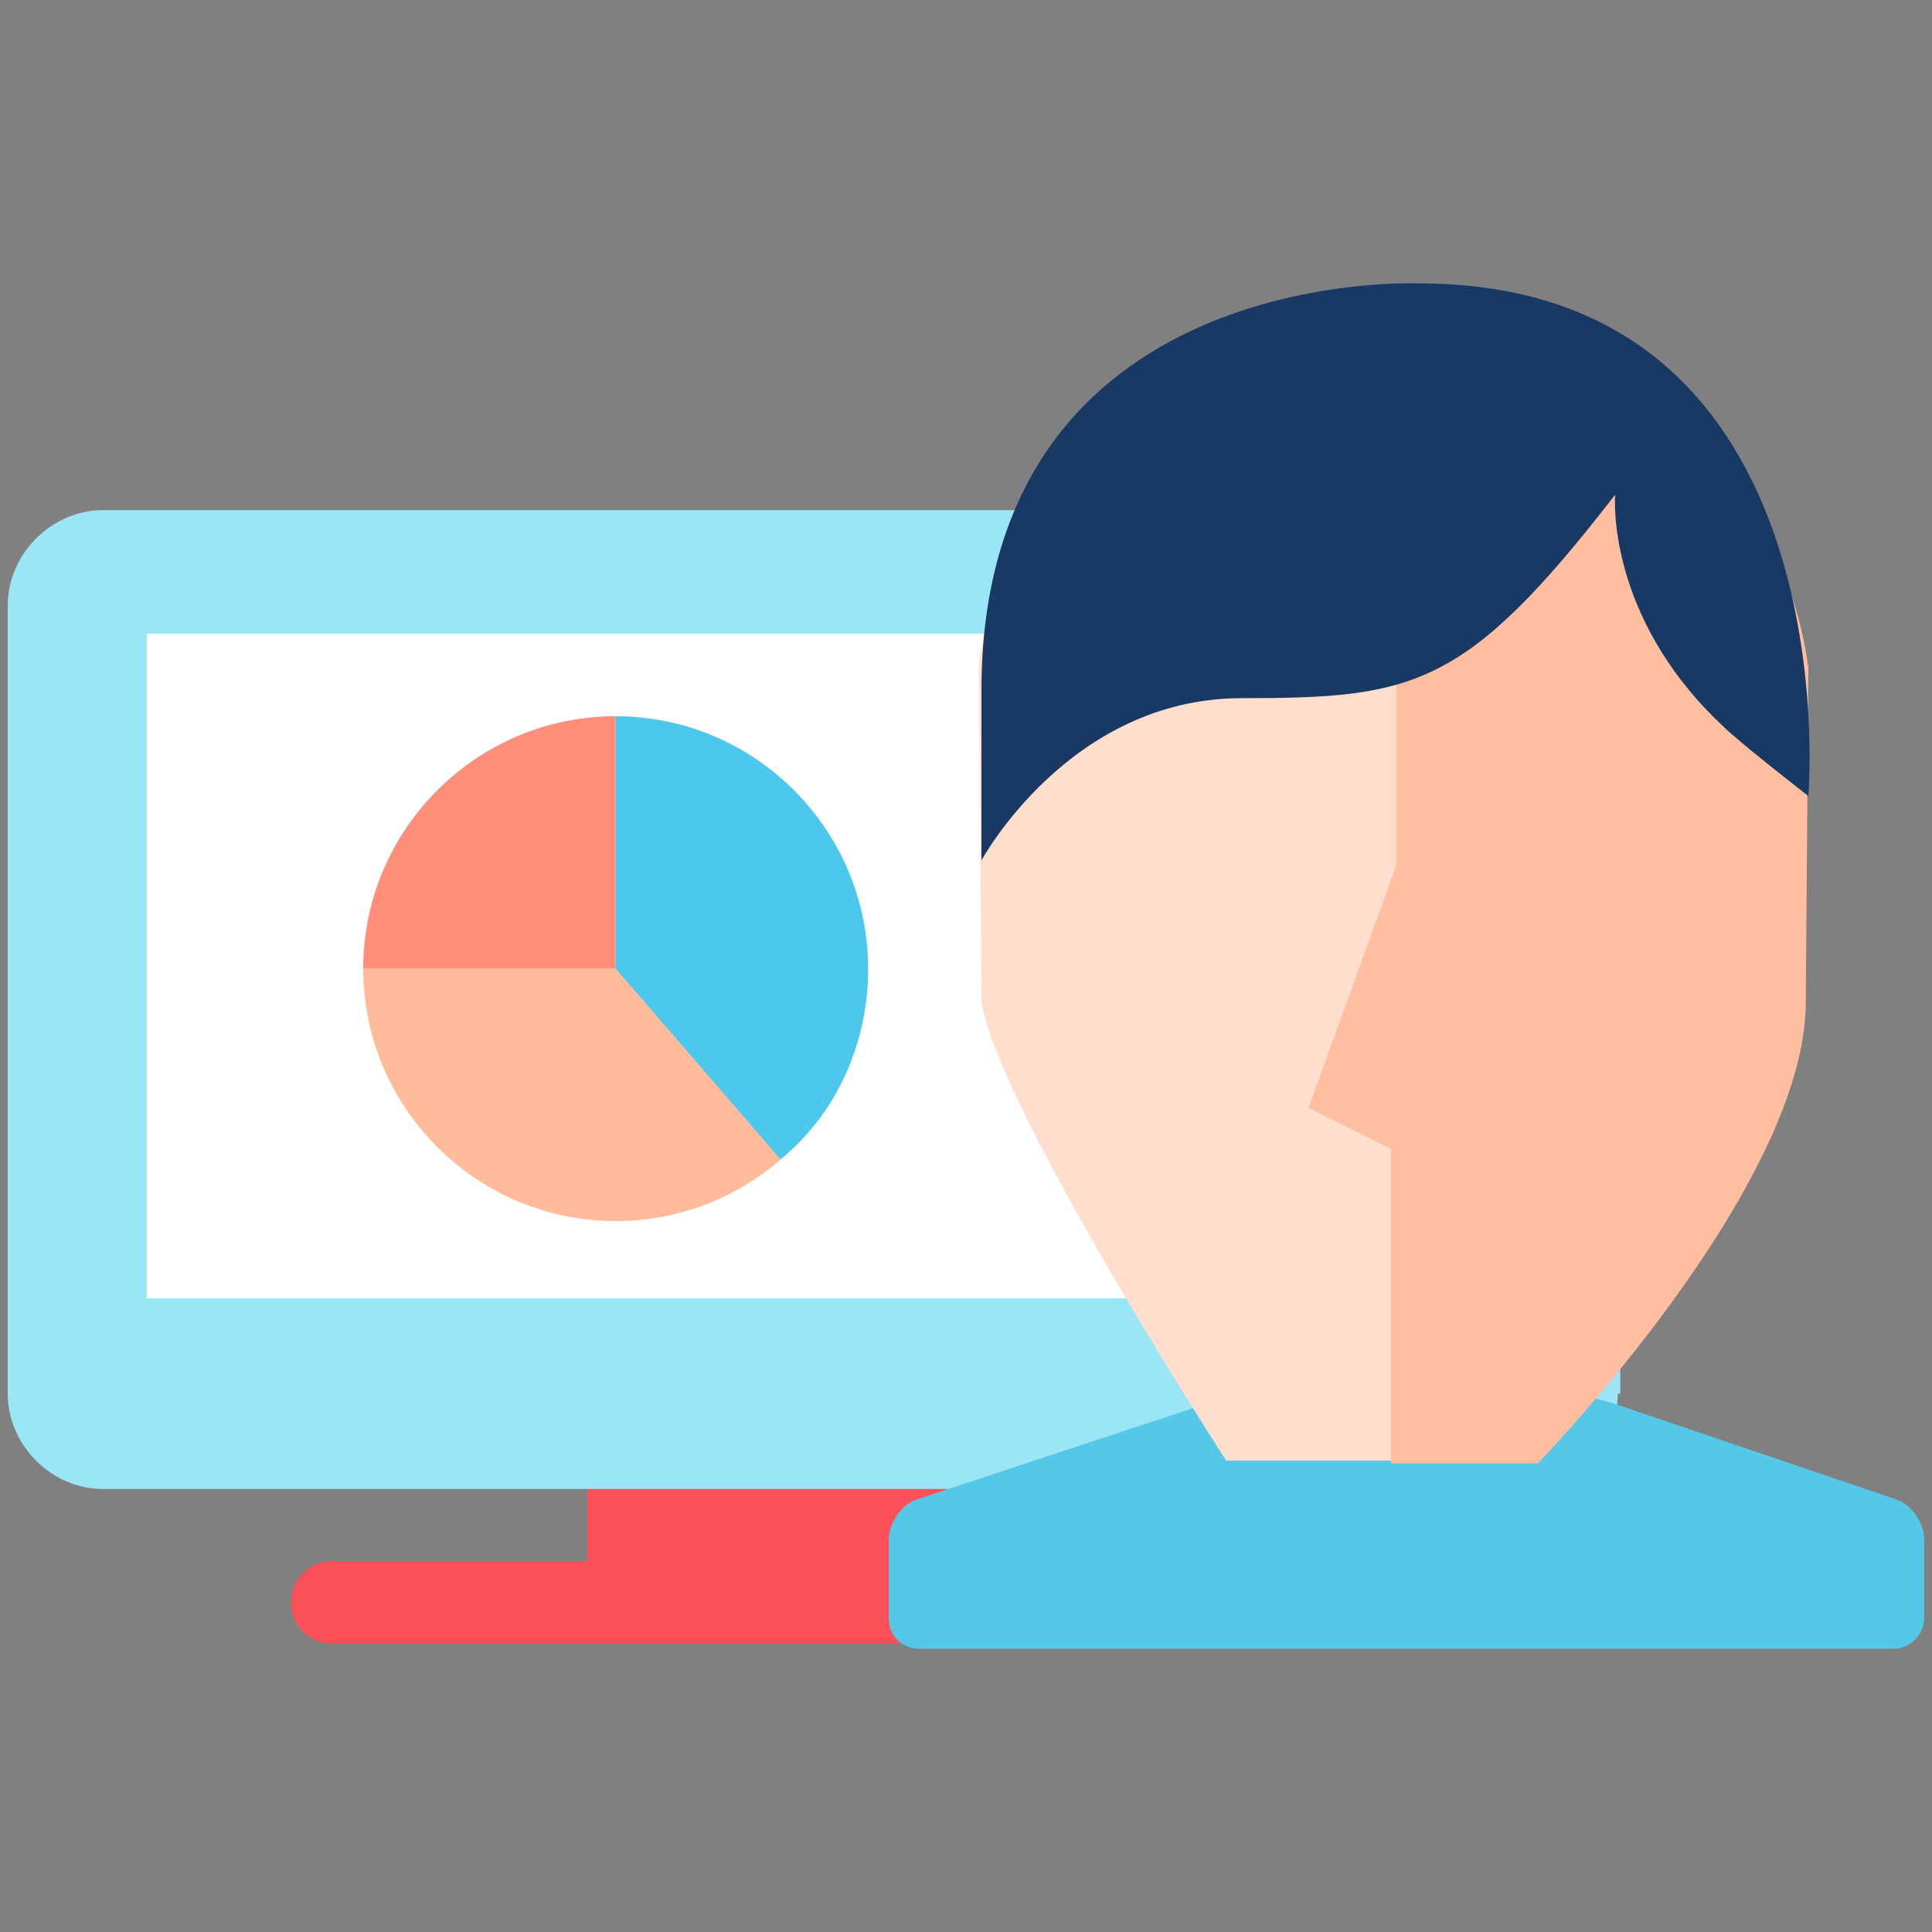
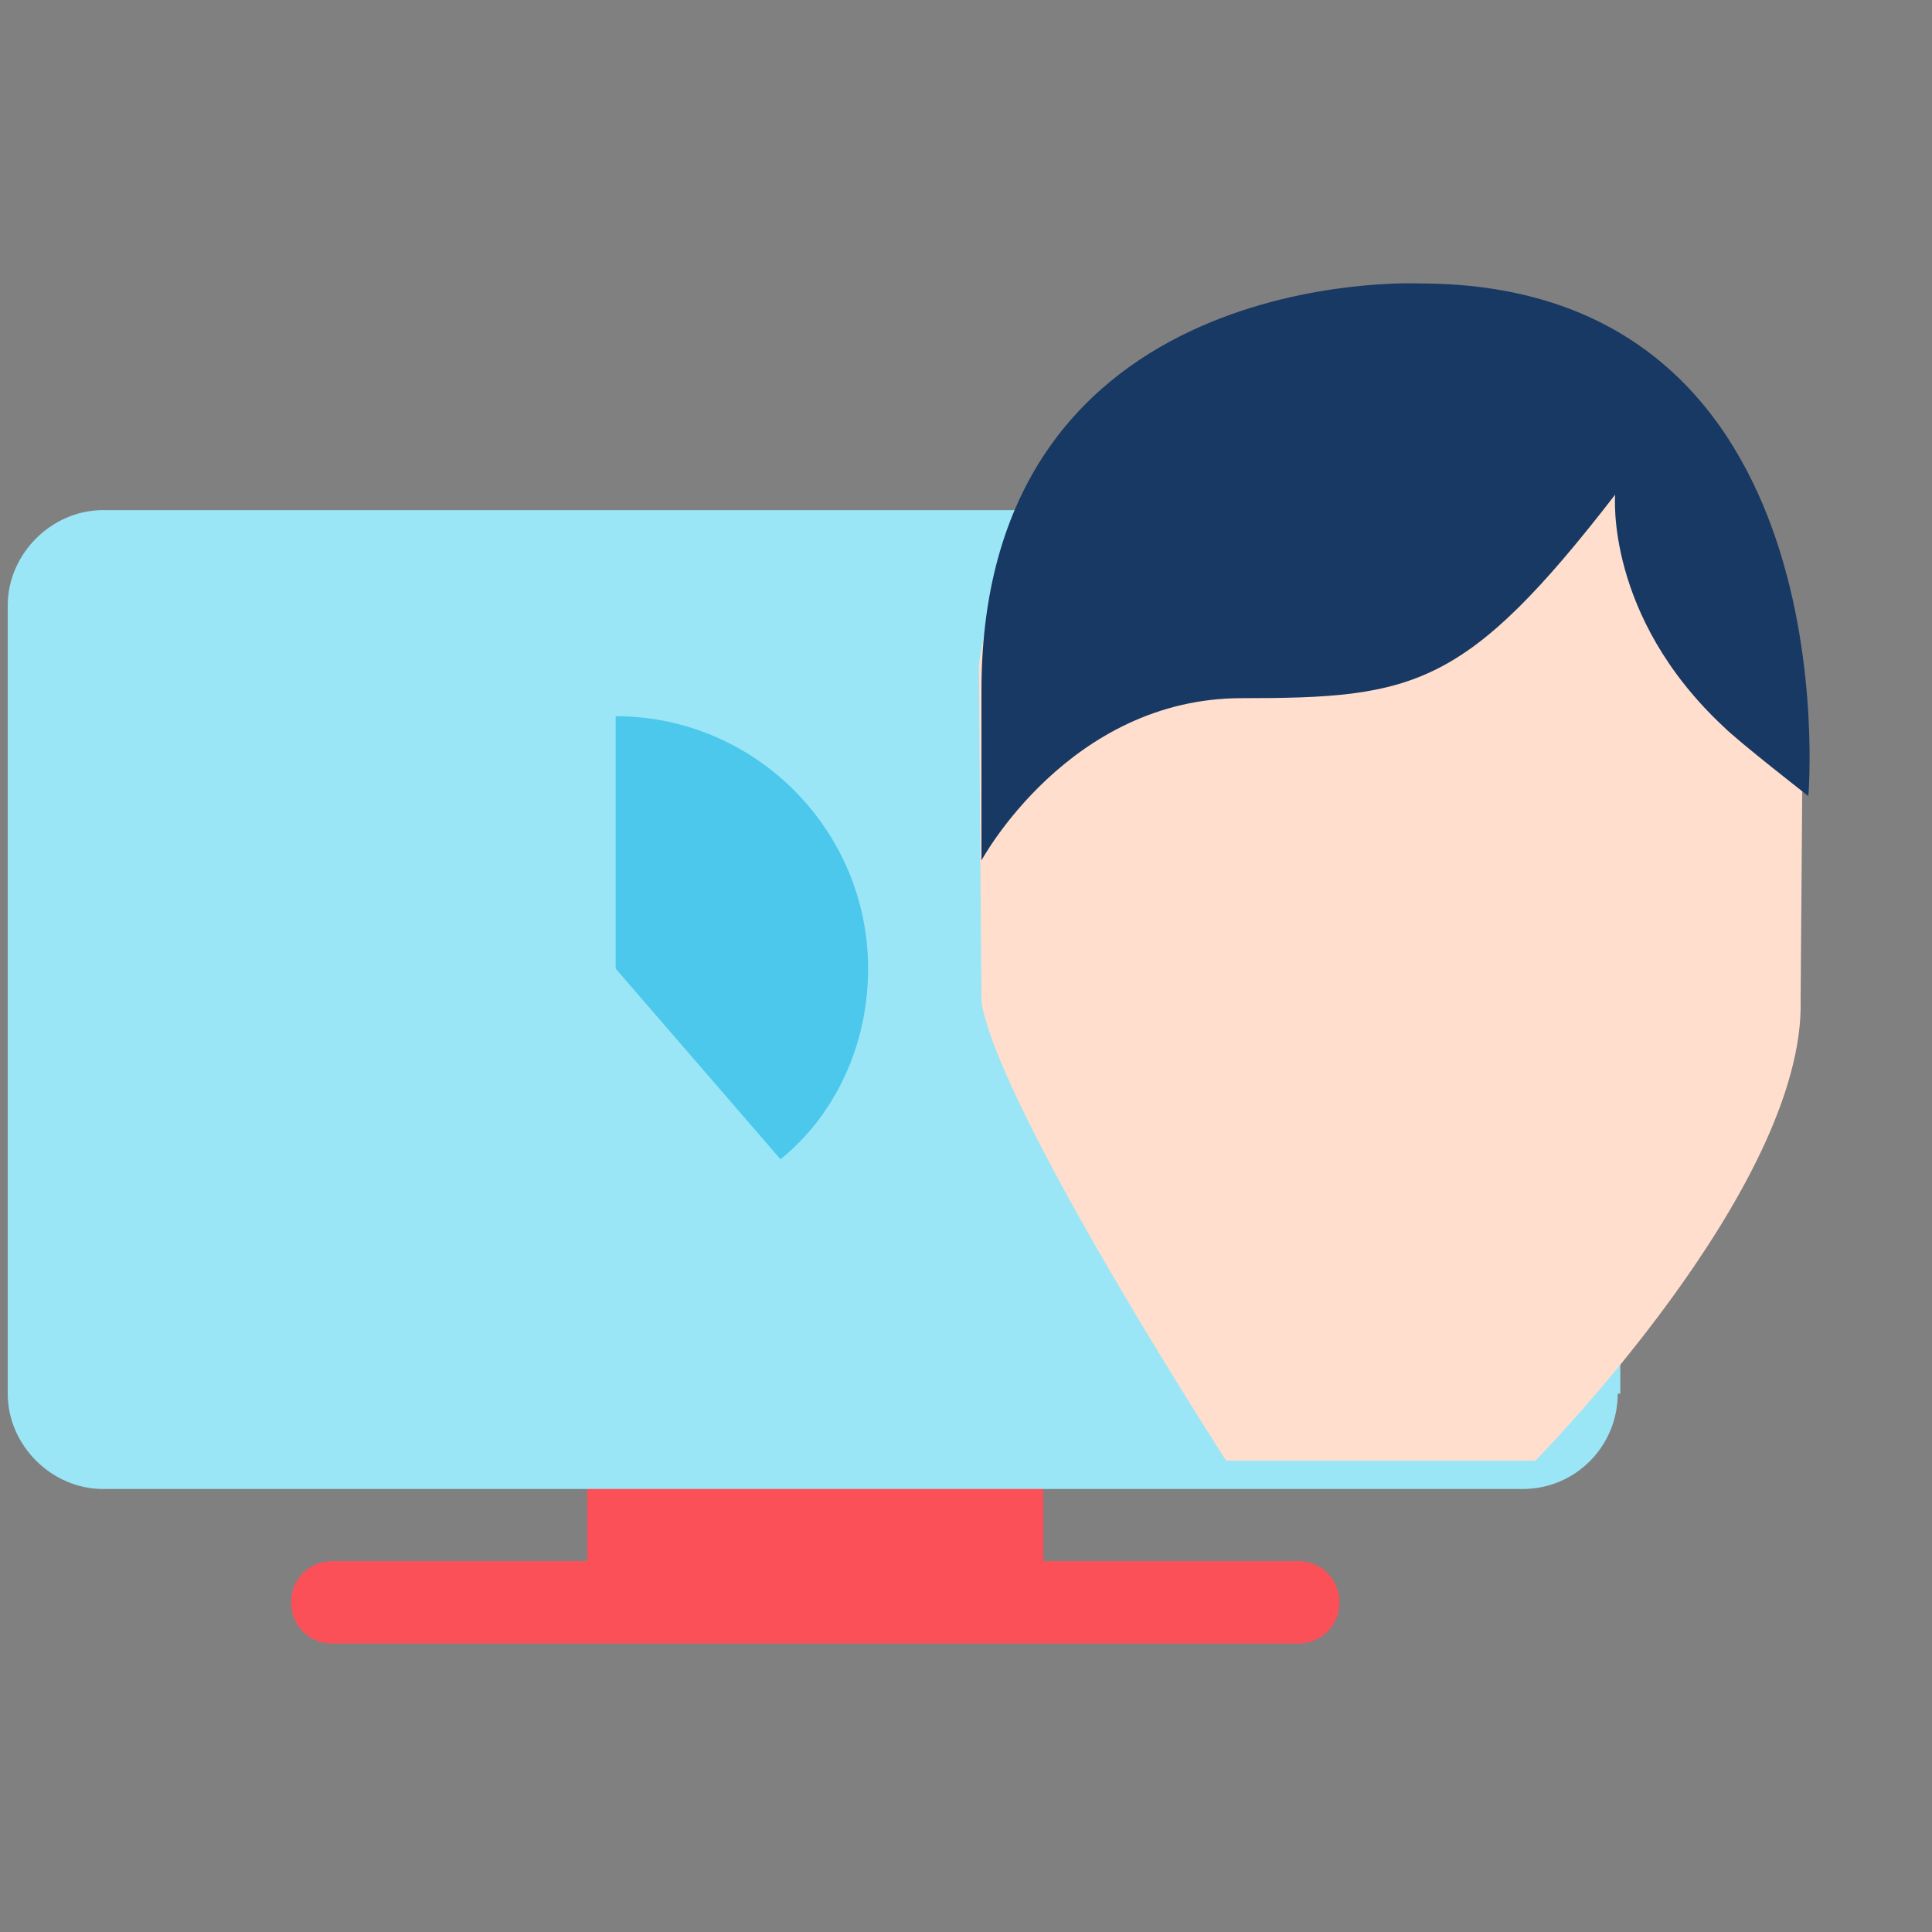
<svg xmlns="http://www.w3.org/2000/svg" version="1.1" id="Calque_1" x="0px" y="0px" viewBox="11.1 29.694 75 75" style="enable-background:new 0 0 100 100;">
  <rect x="11.1" y="29.694" width="75" height="75" fill="#808080" stroke="none" />
  <style type="text/css">
	.st0{fill:#FB5058;}
	.st1{fill:#9AE6F7;}
	.st2{fill:#FFFFFF;}
	.st3{fill:#FFBB9A;}
	.st4{fill:#FF8E7B;}
	.st5{fill:#4CC8ED;}
	.st6{fill:#54C8E8;}
	.st7{fill:#FFDECD;}
	.st8{fill:#FFBE9F;}
	.st9{fill:#183963;}
</style>
  <g transform="matrix(1, 0, 0, 1, 0.3, 10.997)">
    <g>
      <path class="st0" d="M61.2,79.3h-9.9v-3.4H33.6v3.4h-9.9c-0.9,0-1.6,0.7-1.6,1.6c0,0.9,0.7,1.6,1.6,1.6h37.5c0.9,0,1.6-0.7,1.6-1.6 C62.8,80,62.1,79.3,61.2,79.3" />
      <path class="st1" d="M73.6,72.8c0,2-1.6,3.7-3.7,3.7H14.8c-2,0-3.7-1.7-3.7-3.7V42.2c0-2,1.7-3.7,3.7-3.7H70c2,0,3.7,1.7,3.7,3.7 V72.8z" />
-       <rect x="16.5" y="43.3" class="st2" width="51.8" height="25.8" />
-       <path class="st3" d="M44.5,56.3c0,5.4-4.4,9.8-9.8,9.8s-9.8-4.4-9.8-9.8" />
-       <path class="st4" d="M34.7,56.3v-9.8c-5.4,0-9.8,4.4-9.8,9.8H34.7z" />
      <path class="st5" d="M34.7,46.5c5.4,0,9.8,4.4,9.8,9.8c0,3-1.3,5.7-3.4,7.4l-6.4-7.4L34.7,46.5L34.7,46.5z" />
    </g>
-     <path class="st6" d="M 85.5 81.5 C 85.5 82.1 85 82.7 84.3 82.7 L 46.5 82.7 C 45.8 82.7 45.3 82.2 45.3 81.5 L 45.3 78.5 C 45.3 77.8 45.8 77.1 46.4 76.9 L 57.6 73.2 C 58.2 73 59.3 72.8 59.9 72.8 L 64.6 72.8 C 65.2 72.8 66.3 72.8 67 72.8 L 71.2 72.8 C 71.9 72.8 72.9 73 73.5 73.2 L 84.4 76.9 C 85 77.1 85.5 77.8 85.5 78.5 L 85.5 81.5 L 85.5 81.5 Z" />
    <g>
      <path class="st7" d="M70.4,75.4h-12c0,0-8.8-13.6-9.5-17.8v-0.1l-0.1-13v0c1.1-7.9,8-13.8,16-13.8s14.9,5.9,16,13.8v0.1l-0.1,12.9 C80.9,64.8,70.4,75.4,70.4,75.4L70.4,75.4z" />
-       <path class="st8" d="M64.8,63.3l-3.2-1.6l3.4-9.4V30.8c8,0,14.9,5.9,16,13.8v0.1l-0.1,12.9c0,7.2-10.4,17.9-10.4,17.9h-5.7 L64.8,63.3L64.8,63.3z" />
      <path class="st9" d="M48.9,45.5c0-16.6,17-15.8,17-15.8C82.7,29.7,81,49.6,81,49.6s-2.7-2.1-3.3-2.7c-4.6-4.3-4.2-9-4.2-9 c-5.8,7.5-7.8,7.9-14.5,7.9c-6.7,0-10.1,6.3-10.1,6.3L48.9,45.5L48.9,45.5z" />
    </g>
  </g>
</svg>